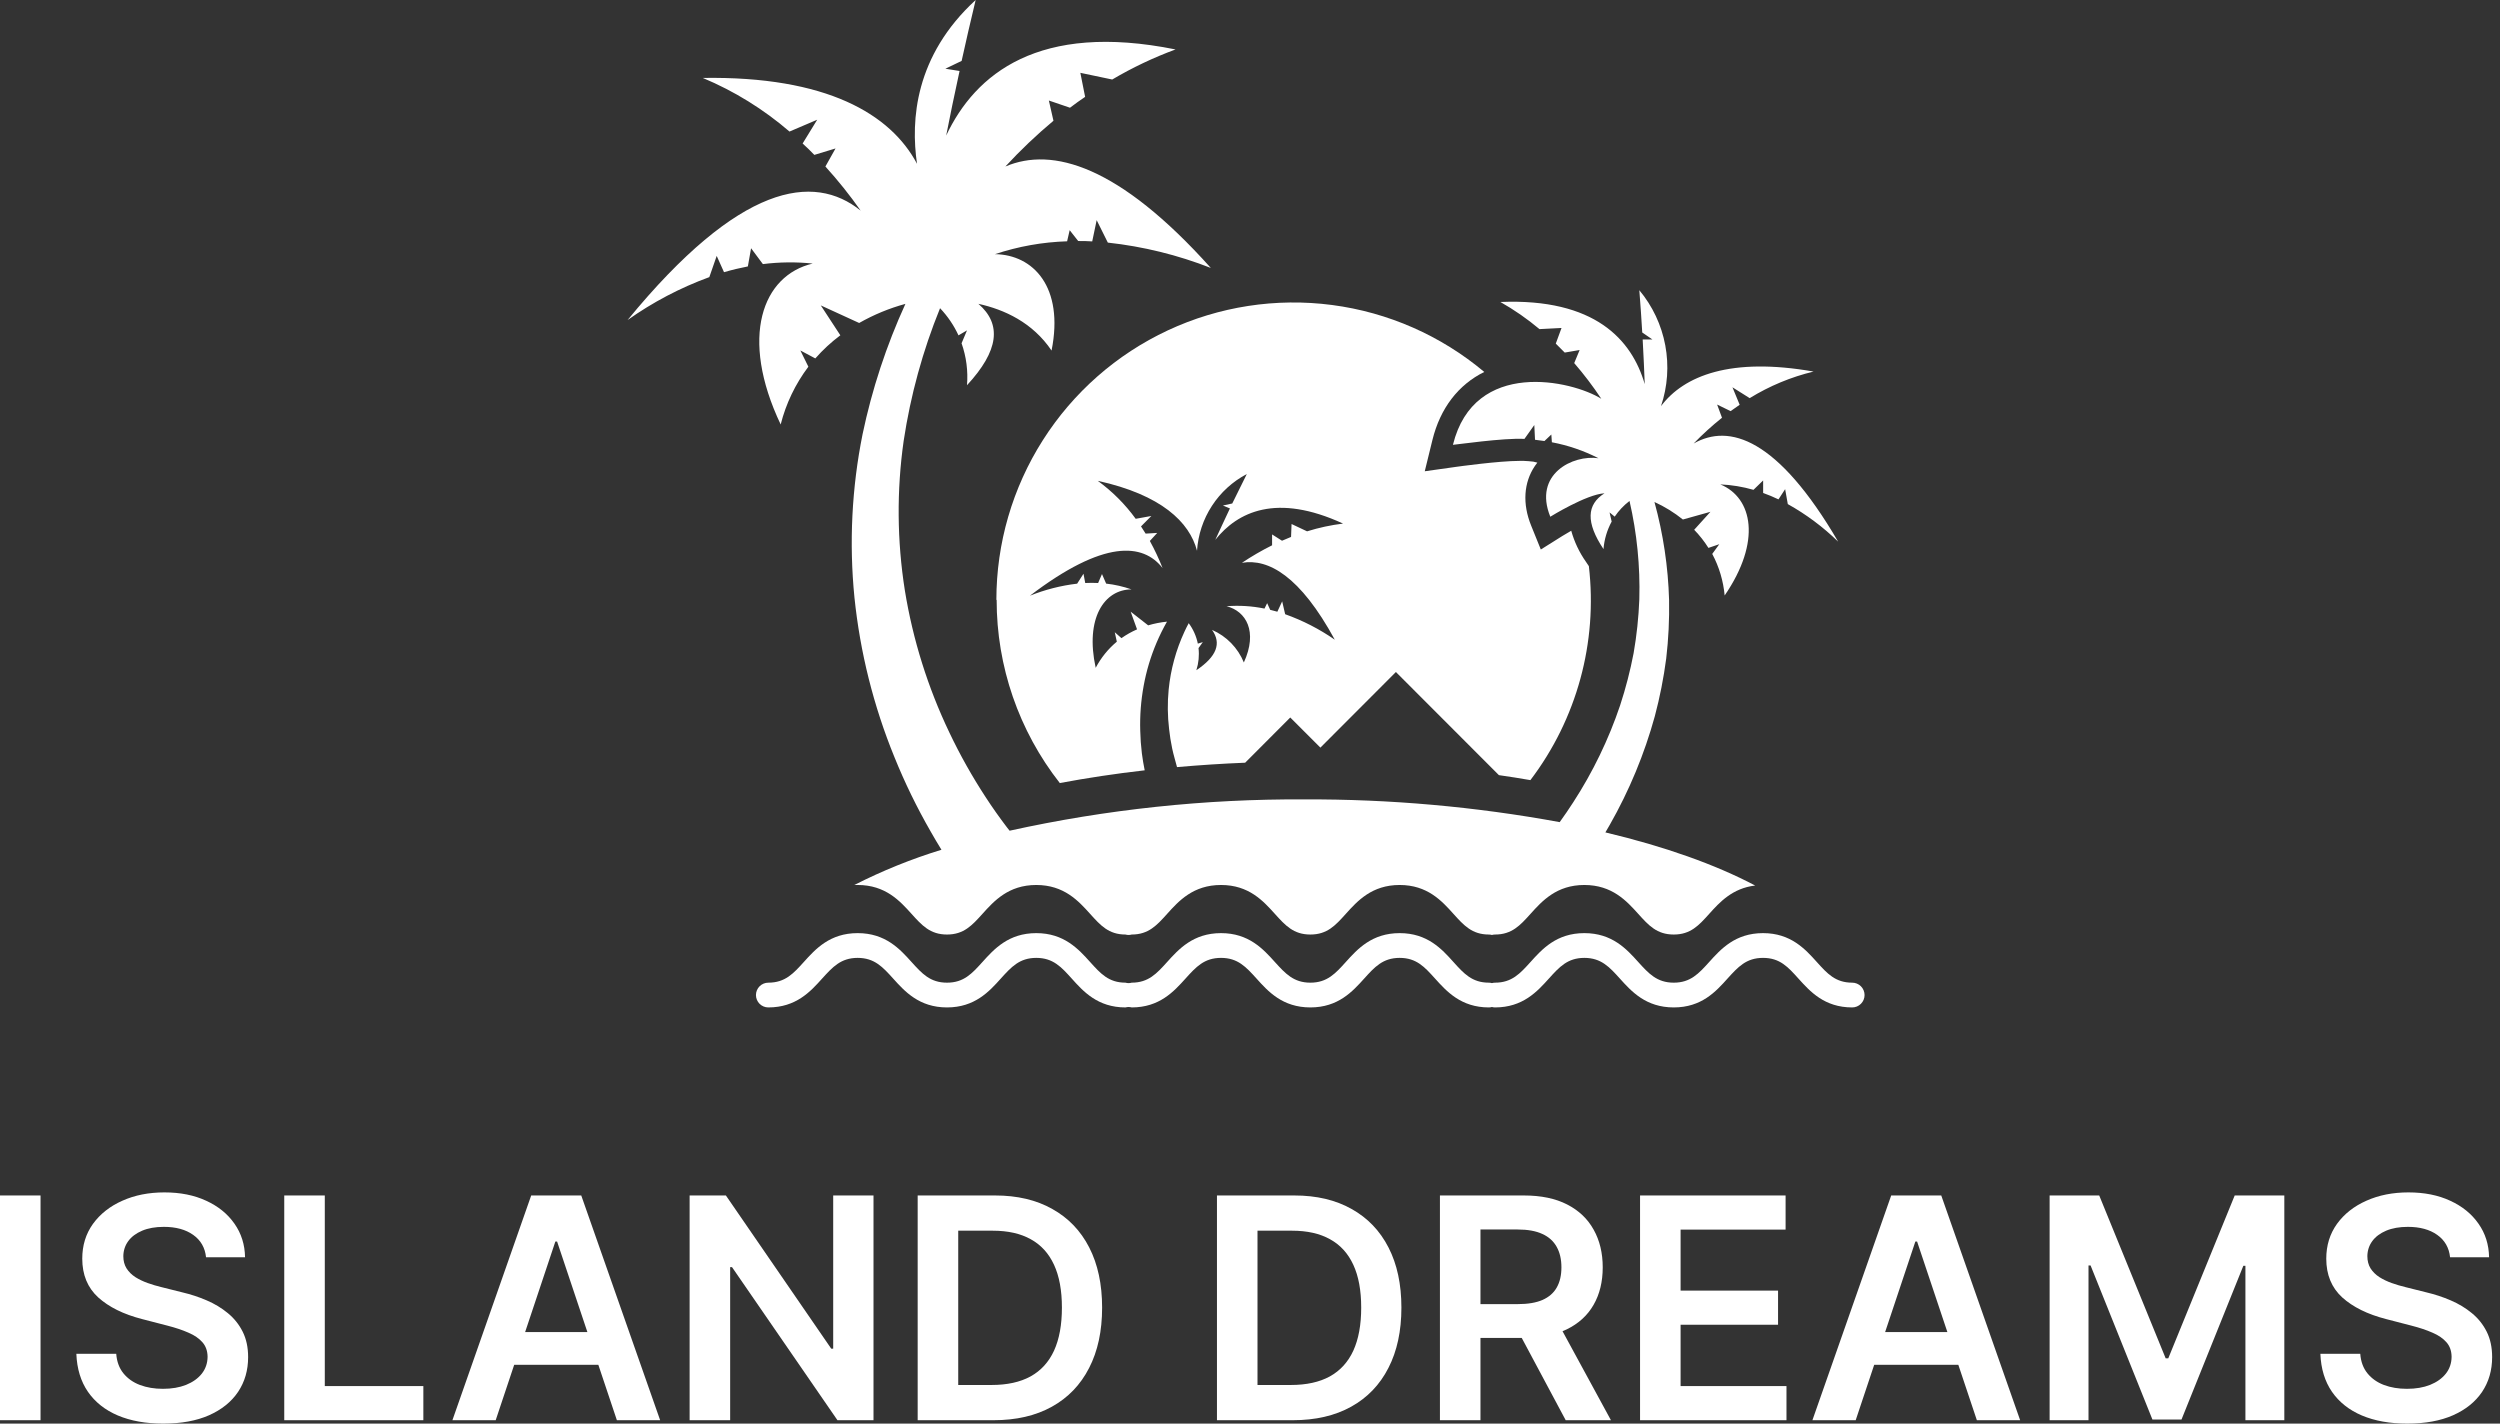
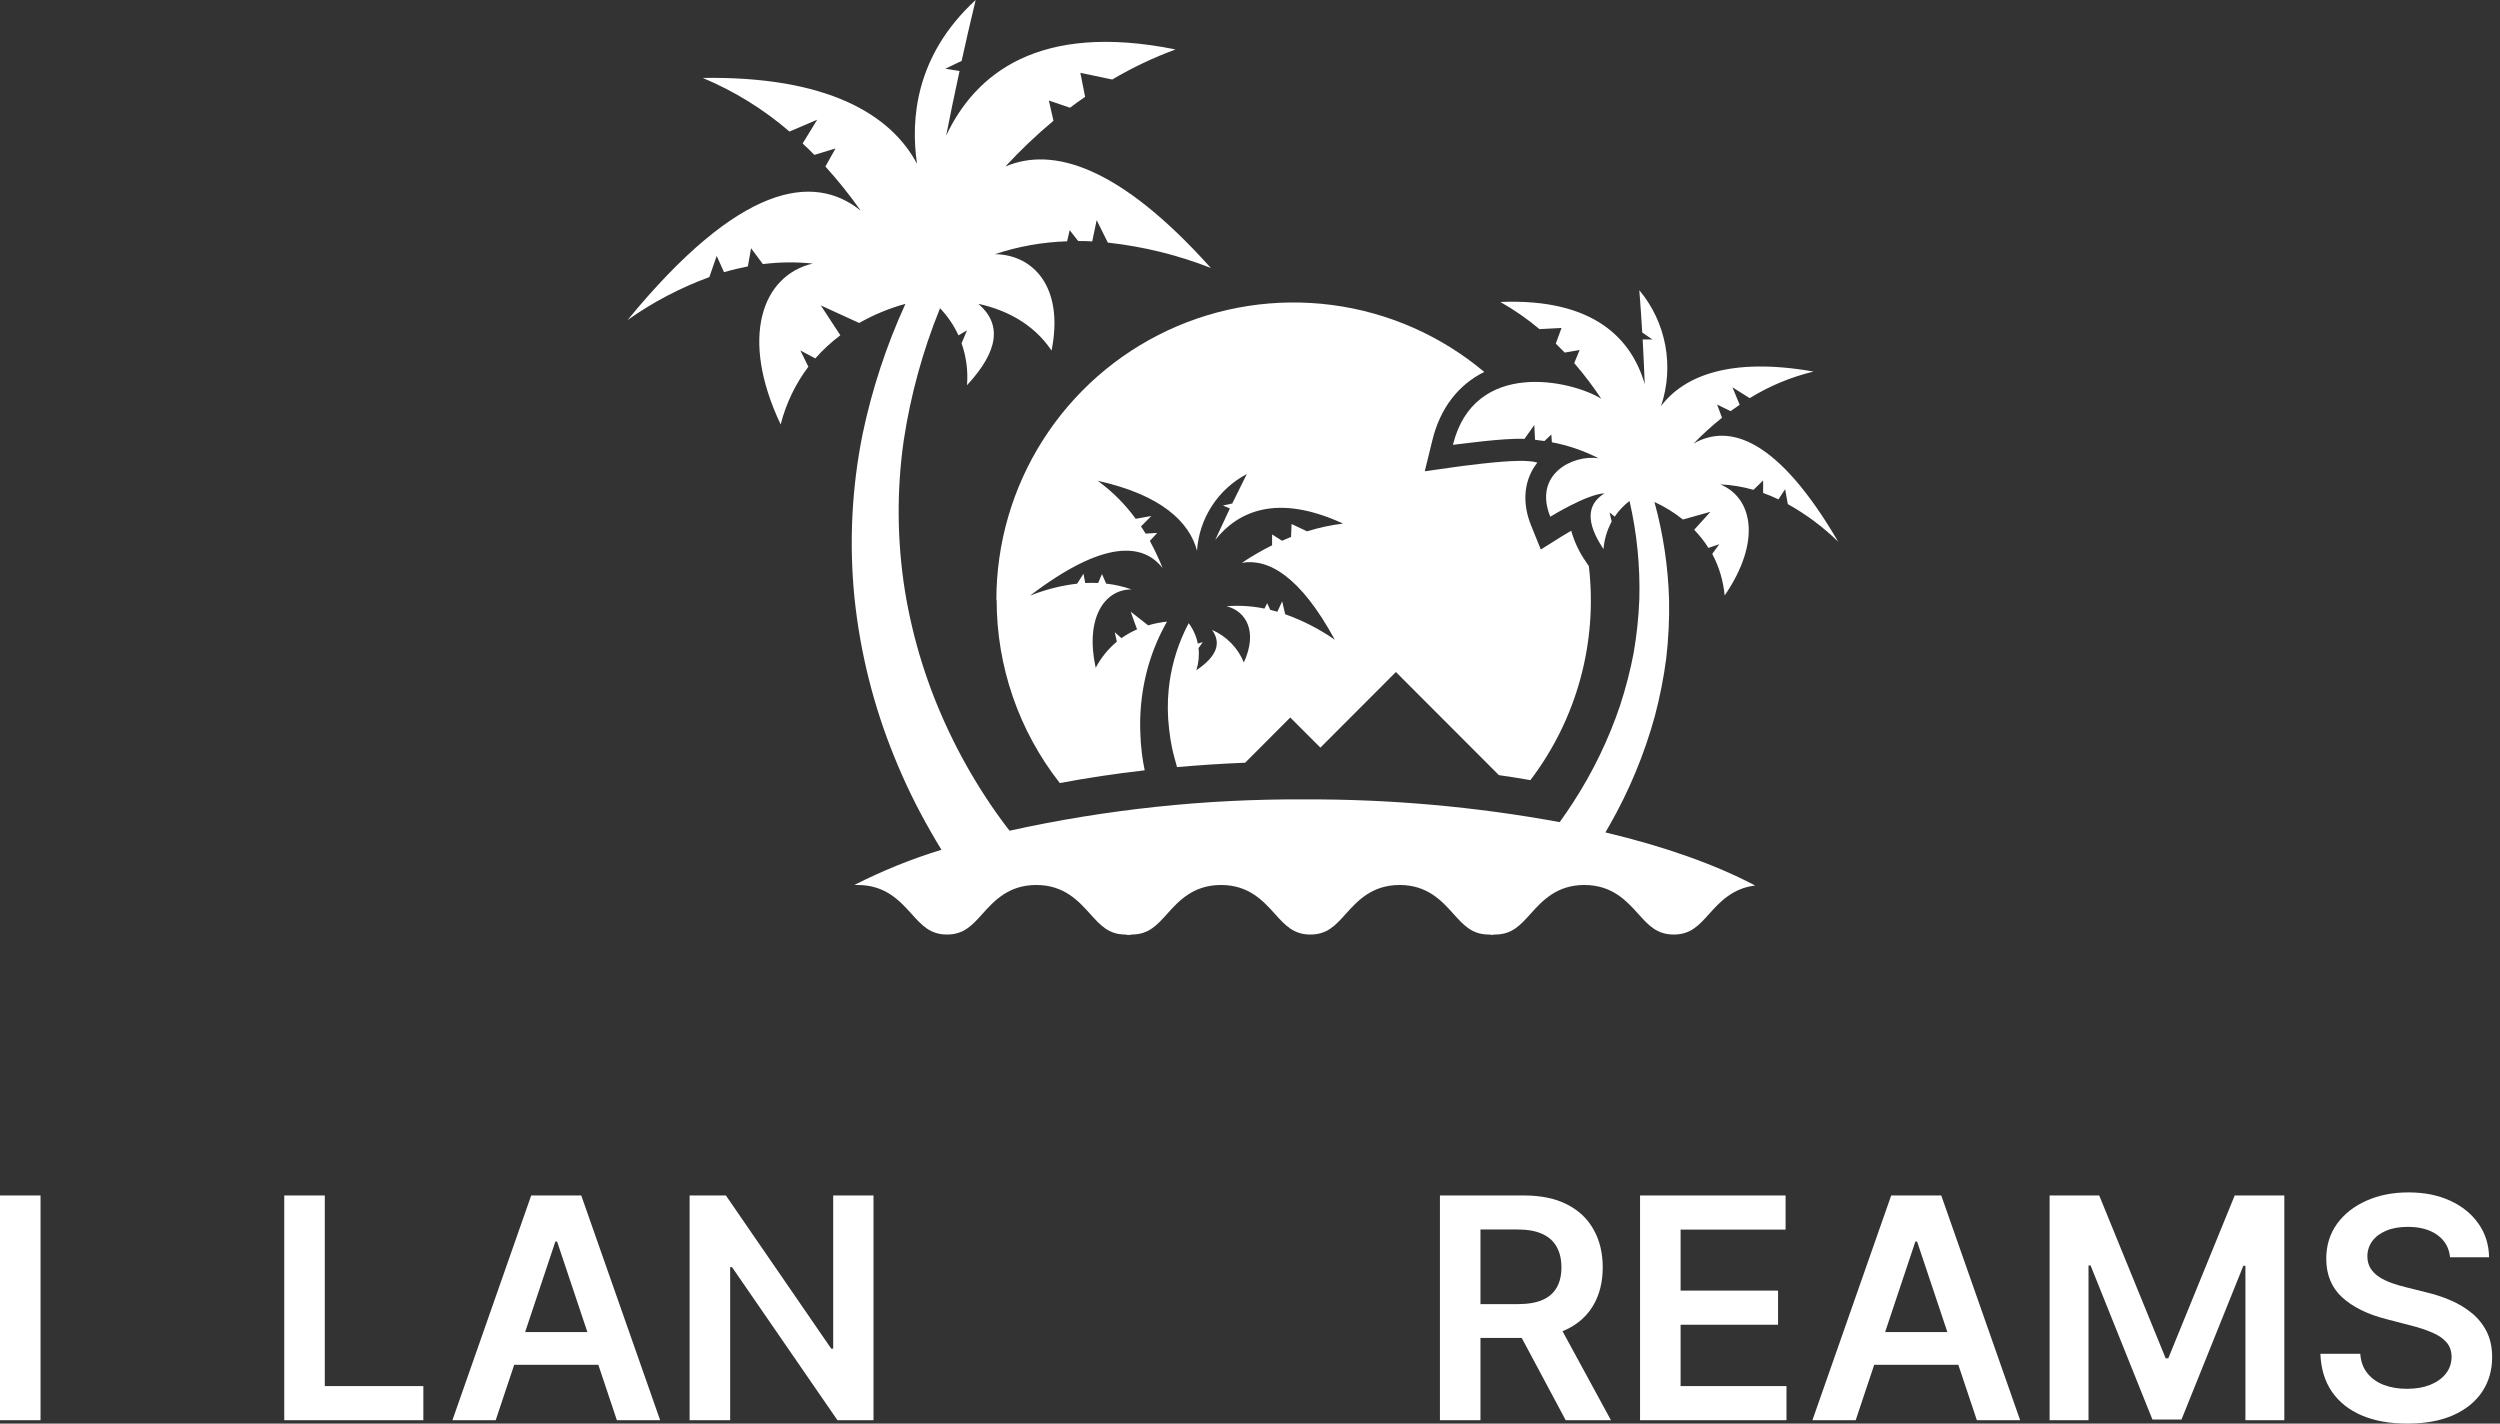
<svg xmlns="http://www.w3.org/2000/svg" width="144" height="82" viewBox="0 0 144 82" fill="none">
  <rect x="0" y="0" width="144" height="82" fill="#333333" stroke="none" />
  <path d="M46.812 15.181C43.914 15.859 42.578 19.417 44.967 24.45C45.272 23.245 45.814 22.115 46.562 21.123L46.1 20.186L46.962 20.645C47.395 20.152 47.878 19.706 48.404 19.313L47.277 17.591L49.488 18.604C50.326 18.127 51.221 17.757 52.152 17.503C51.054 19.905 50.227 22.422 49.685 25.006C49.062 28.101 48.904 31.271 49.216 34.413C49.542 37.572 50.317 40.667 51.518 43.607C52.114 45.081 52.811 46.512 53.603 47.89C53.803 48.246 54.016 48.599 54.228 48.946C52.5 49.476 50.821 50.155 49.21 50.975C49.273 50.975 49.335 50.975 49.401 50.975C51.006 50.975 51.836 51.897 52.504 52.638C53.104 53.304 53.579 53.829 54.547 53.829C55.514 53.829 55.989 53.304 56.589 52.638C57.257 51.897 58.087 50.975 59.689 50.975C61.291 50.975 62.122 51.897 62.79 52.638C63.39 53.304 63.861 53.829 64.829 53.829C64.945 53.863 65.069 53.863 65.185 53.829C66.153 53.829 66.628 53.304 67.227 52.638C67.895 51.897 68.726 50.975 70.331 50.975C71.936 50.975 72.764 51.897 73.432 52.638C74.034 53.304 74.506 53.829 75.477 53.829C76.448 53.829 76.92 53.304 77.519 52.638C78.187 51.897 79.018 50.975 80.62 50.975C82.222 50.975 83.052 51.897 83.718 52.638C84.317 53.304 84.792 53.829 85.76 53.829C85.819 53.83 85.878 53.838 85.934 53.854C85.993 53.838 86.052 53.83 86.112 53.829C87.084 53.829 87.558 53.304 88.158 52.638C88.826 51.897 89.657 50.975 91.258 50.975C92.86 50.975 93.694 51.897 94.362 52.638C94.962 53.304 95.436 53.829 96.408 53.829C97.379 53.829 97.85 53.304 98.45 52.638C99.049 51.972 99.786 51.16 101.098 51.007C98.809 49.797 95.874 48.756 92.47 47.946C92.554 47.799 92.645 47.655 92.726 47.505C93.846 45.537 94.717 43.437 95.318 41.253C95.608 40.16 95.827 39.05 95.974 37.93C96.105 36.81 96.16 35.683 96.139 34.557C96.085 32.649 95.802 30.754 95.296 28.914C95.882 29.182 96.432 29.521 96.935 29.924L98.522 29.48L97.585 30.515C97.894 30.833 98.169 31.183 98.406 31.559L99.031 31.346L98.625 31.906C99.021 32.648 99.264 33.462 99.34 34.3C101.472 31.19 100.957 28.673 99.09 27.901C99.737 27.93 100.378 28.035 101.001 28.214L101.557 27.673V28.395C101.857 28.503 102.152 28.626 102.44 28.764L102.824 28.176L102.977 29.036C104.035 29.626 105.011 30.353 105.878 31.199C102.394 25.238 99.602 24.378 97.554 25.547C98.066 25.018 98.612 24.522 99.187 24.062L98.906 23.302L99.683 23.681C99.855 23.556 100.027 23.434 100.205 23.315L99.789 22.308L100.782 22.933C101.92 22.232 103.161 21.715 104.461 21.402C99.699 20.561 96.995 21.636 95.674 23.393C96.054 22.266 96.139 21.06 95.92 19.891C95.702 18.722 95.187 17.628 94.425 16.716C94.493 17.583 94.55 18.394 94.593 19.151L95.18 19.554H94.618C94.671 20.52 94.709 21.383 94.737 22.127C93.994 19.567 91.861 17.169 86.422 17.394C87.218 17.845 87.972 18.368 88.673 18.957L89.944 18.891L89.613 19.792C89.788 19.96 89.963 20.136 90.128 20.308L90.987 20.161L90.675 20.914C91.238 21.566 91.76 22.253 92.236 22.971C90.546 21.911 84.913 20.636 83.689 25.622C83.796 25.622 86.631 25.212 87.808 25.281L88.376 24.481L88.417 25.331C88.601 25.35 88.785 25.375 88.96 25.403L89.357 25.028L89.388 25.475C90.323 25.651 91.227 25.961 92.073 26.394C90.6 26.182 88.301 27.304 89.297 29.764C89.297 29.764 91.374 28.473 92.42 28.414C91.386 29.061 91.34 30.099 92.361 31.627C92.406 31.072 92.567 30.532 92.832 30.042L92.71 29.514L93.007 29.758C93.241 29.413 93.529 29.108 93.86 28.855C94.288 30.711 94.478 32.614 94.425 34.519C94.385 35.558 94.275 36.593 94.097 37.617C93.902 38.636 93.642 39.642 93.319 40.628C92.657 42.593 91.75 44.468 90.621 46.208C90.372 46.599 90.106 46.98 89.838 47.355C84.981 46.463 80.052 46.025 75.115 46.045C69.412 46.015 63.723 46.62 58.153 47.849L58 47.655C57.575 47.096 57.163 46.517 56.776 45.92C55.994 44.725 55.294 43.478 54.681 42.188C53.443 39.597 52.581 36.844 52.12 34.01C51.668 31.155 51.645 28.249 52.052 25.388C52.447 22.769 53.15 20.206 54.147 17.753C54.584 18.212 54.943 18.741 55.209 19.317L55.699 19.029L55.386 19.773C55.66 20.547 55.766 21.371 55.699 22.189C57.538 20.201 57.713 18.676 56.355 17.5C57.847 17.828 59.477 18.573 60.57 20.192C61.304 16.522 59.505 14.668 57.31 14.64C58.652 14.193 60.052 13.943 61.466 13.899L61.613 13.258L62.103 13.883C62.365 13.883 62.637 13.883 62.912 13.905L63.168 12.68L63.811 13.974C65.844 14.196 67.84 14.687 69.744 15.434C64.451 9.529 60.617 8.438 57.91 9.591C58.775 8.654 59.7 7.774 60.679 6.956L60.414 5.79L61.632 6.205C61.916 5.99 62.206 5.777 62.503 5.58L62.228 4.195L64.064 4.58C65.225 3.894 66.446 3.315 67.711 2.848C59.836 1.257 56.176 4.255 54.5 7.809C54.712 6.731 54.965 5.486 55.271 4.089L54.453 3.958L55.39 3.508C55.629 2.418 55.899 1.248 56.198 0C52.698 3.214 52.451 6.918 52.82 9.435C51.302 6.571 47.611 4.377 40.479 4.489C42.297 5.249 43.983 6.292 45.475 7.578L47.071 6.896L46.231 8.266C46.462 8.474 46.687 8.693 46.906 8.922L48.127 8.55L47.543 9.591C48.272 10.395 48.951 11.244 49.575 12.133C46.865 9.944 42.596 10.57 36.148 18.435C37.601 17.404 39.185 16.573 40.857 15.962L41.282 14.74L41.703 15.678C42.175 15.54 42.64 15.431 43.077 15.346L43.262 14.299L43.942 15.212C44.895 15.092 45.857 15.081 46.812 15.181Z" fill="white" />
  <path d="M57.407 34.553C57.403 38.379 58.684 42.095 61.045 45.104C62.606 44.81 64.245 44.563 65.934 44.37C65.872 44.057 65.813 43.726 65.772 43.397C65.719 42.965 65.688 42.53 65.678 42.094C65.652 41.225 65.718 40.357 65.875 39.502C66.029 38.652 66.278 37.822 66.615 37.026C66.793 36.609 66.994 36.202 67.218 35.807C66.851 35.843 66.488 35.915 66.134 36.02L65.126 35.232L65.494 36.251C65.178 36.389 64.877 36.559 64.595 36.757L64.211 36.417L64.329 36.961C63.828 37.378 63.415 37.89 63.112 38.467C62.487 35.604 63.614 33.947 65.179 33.95C64.705 33.784 64.213 33.672 63.714 33.616L63.474 33.065L63.252 33.581C63.005 33.569 62.757 33.569 62.509 33.581L62.409 33.047L62.044 33.619C61.111 33.728 60.196 33.962 59.324 34.313C63.583 31.068 65.841 31.277 66.965 32.721C66.753 32.186 66.508 31.663 66.231 31.159L66.656 30.696L65.988 30.736C65.903 30.596 65.813 30.458 65.722 30.321L66.319 29.72L65.416 29.883C64.807 29.043 64.069 28.305 63.23 27.695C66.893 28.501 68.517 30.074 68.948 31.724C69.008 30.803 69.303 29.913 69.806 29.139C70.308 28.365 71.001 27.733 71.817 27.304C71.513 27.906 71.234 28.472 70.978 29.001L70.44 29.117L70.843 29.286C70.531 29.961 70.237 30.568 70 31.096C71.287 29.48 73.522 28.389 77.36 30.158C76.657 30.244 75.963 30.394 75.287 30.605L74.394 30.183L74.365 30.927C74.191 30.996 74.016 31.068 73.844 31.146L73.272 30.783V31.409C72.673 31.708 72.093 32.045 71.536 32.418C73.06 32.159 74.89 33.181 76.885 36.848C76.001 36.234 75.039 35.74 74.025 35.379L73.853 34.638L73.575 35.235C73.435 35.194 73.297 35.157 73.163 35.126L72.988 34.741L72.835 35.054C72.117 34.907 71.381 34.861 70.65 34.919C71.771 35.201 72.464 36.37 71.646 38.158C71.302 37.317 70.645 36.644 69.813 36.282C70.365 37.051 70.091 37.811 68.91 38.605C69.041 38.193 69.084 37.759 69.035 37.33L69.282 36.986L68.995 37.073C68.908 36.647 68.729 36.244 68.47 35.895C68.383 36.057 68.298 36.223 68.223 36.389C67.736 37.441 67.429 38.567 67.315 39.721C67.242 40.477 67.25 41.239 67.34 41.994C67.38 42.371 67.44 42.745 67.518 43.116C67.593 43.475 67.705 43.832 67.796 44.185C69.079 44.073 70.387 43.985 71.721 43.932L74.319 41.328L76.055 43.063L80.404 38.708L86.337 44.648C86.962 44.735 87.555 44.832 88.151 44.935C90.824 41.417 92.031 36.999 91.518 32.609L91.352 32.362C90.969 31.818 90.681 31.212 90.503 30.571C90.328 30.671 90.159 30.771 90 30.868L88.751 31.652L88.195 30.277C87.686 29.026 87.761 27.798 88.411 26.838C88.454 26.772 88.501 26.71 88.551 26.647L88.32 26.591L88.039 26.563L87.774 26.547H87.54C86.316 26.547 83.917 26.885 83.892 26.888L82.066 27.145L82.506 25.35C82.959 23.503 84.005 22.158 85.494 21.424C82.998 19.329 79.958 17.992 76.729 17.568C73.5 17.144 70.218 17.651 67.267 19.029C64.316 20.408 61.819 22.601 60.07 25.351C58.32 28.101 57.391 31.293 57.391 34.553H57.407Z" fill="white" />
-   <path d="M106.687 56.602C105.719 56.602 105.248 56.077 104.648 55.411C103.98 54.67 103.152 53.748 101.55 53.748C99.949 53.748 99.118 54.67 98.45 55.411C97.85 56.074 97.376 56.602 96.408 56.602C95.44 56.602 94.962 56.074 94.362 55.411C93.694 54.67 92.864 53.748 91.258 53.748C89.653 53.748 88.826 54.67 88.158 55.411C87.558 56.074 87.084 56.602 86.112 56.602C86.052 56.603 85.993 56.611 85.934 56.627C85.878 56.611 85.819 56.603 85.76 56.602C84.792 56.602 84.317 56.077 83.718 55.411C83.052 54.67 82.222 53.748 80.62 53.748C79.018 53.748 78.187 54.67 77.519 55.411C76.92 56.074 76.445 56.602 75.477 56.602C74.509 56.602 74.034 56.074 73.432 55.411C72.764 54.67 71.933 53.748 70.331 53.748C68.729 53.748 67.895 54.67 67.227 55.411C66.628 56.074 66.153 56.602 65.185 56.602C65.069 56.636 64.945 56.636 64.829 56.602C63.861 56.602 63.39 56.077 62.79 55.411C62.122 54.67 61.291 53.748 59.689 53.748C58.087 53.748 57.257 54.67 56.589 55.411C55.989 56.074 55.518 56.602 54.547 56.602C53.575 56.602 53.104 56.074 52.504 55.411C51.836 54.67 51.006 53.748 49.401 53.748C47.796 53.748 46.968 54.67 46.3 55.411C45.7 56.074 45.226 56.602 44.255 56.602C44.066 56.602 43.885 56.677 43.751 56.811C43.618 56.945 43.543 57.126 43.543 57.315C43.543 57.504 43.618 57.685 43.751 57.819C43.885 57.953 44.066 58.028 44.255 58.028C45.856 58.028 46.69 57.106 47.355 56.365C47.958 55.702 48.433 55.174 49.401 55.174C50.369 55.174 50.846 55.702 51.446 56.365C52.114 57.106 52.945 58.028 54.547 58.028C56.148 58.028 56.982 57.106 57.647 56.365C58.247 55.702 58.721 55.174 59.689 55.174C60.657 55.174 61.132 55.699 61.732 56.365C62.397 57.106 63.227 58.028 64.829 58.028C64.945 57.995 65.069 57.995 65.185 58.028C66.787 58.028 67.618 57.106 68.286 56.365C68.885 55.702 69.36 55.174 70.331 55.174C71.302 55.174 71.774 55.702 72.376 56.365C73.041 57.106 73.875 58.028 75.477 58.028C77.079 58.028 77.909 57.106 78.578 56.365C79.177 55.702 79.652 55.174 80.62 55.174C81.588 55.174 82.059 55.699 82.659 56.365C83.327 57.106 84.158 58.028 85.76 58.028C85.819 58.027 85.878 58.019 85.934 58.003C85.993 58.019 86.052 58.027 86.112 58.028C87.718 58.028 88.548 57.106 89.216 56.365C89.816 55.702 90.29 55.174 91.258 55.174C92.227 55.174 92.704 55.702 93.304 56.365C93.972 57.106 94.803 58.028 96.408 58.028C98.013 58.028 98.84 57.106 99.505 56.365C100.108 55.702 100.579 55.174 101.55 55.174C102.522 55.174 102.99 55.699 103.589 56.365C104.258 57.106 105.085 58.028 106.687 58.028C106.876 58.028 107.057 57.953 107.19 57.819C107.324 57.685 107.399 57.504 107.399 57.315C107.399 57.126 107.324 56.945 107.19 56.811C107.057 56.677 106.876 56.602 106.687 56.602Z" fill="white" />
  <path d="M2.335 68.859V81.804H0V68.859H2.335Z" fill="white" />
-   <path d="M11.868 72.418C11.81 71.866 11.562 71.436 11.126 71.128C10.694 70.821 10.131 70.667 9.439 70.667C8.952 70.667 8.535 70.741 8.187 70.888C7.838 71.036 7.572 71.236 7.387 71.489C7.203 71.741 7.108 72.03 7.104 72.355C7.104 72.624 7.165 72.858 7.287 73.056C7.413 73.254 7.582 73.423 7.796 73.562C8.01 73.697 8.248 73.81 8.508 73.903C8.768 73.996 9.03 74.074 9.294 74.137L10.503 74.44C10.989 74.554 11.457 74.708 11.906 74.902C12.36 75.096 12.764 75.34 13.121 75.635C13.482 75.93 13.767 76.286 13.977 76.703C14.187 77.12 14.292 77.609 14.292 78.17C14.292 78.928 14.099 79.596 13.713 80.173C13.327 80.746 12.769 81.195 12.039 81.52C11.313 81.84 10.434 82 9.401 82C8.399 82 7.528 81.844 6.789 81.532C6.055 81.22 5.48 80.765 5.065 80.167C4.654 79.569 4.431 78.84 4.398 77.98H6.695C6.729 78.431 6.867 78.806 7.11 79.105C7.354 79.404 7.671 79.628 8.061 79.775C8.455 79.923 8.896 79.996 9.382 79.996C9.89 79.996 10.335 79.921 10.717 79.769C11.103 79.613 11.405 79.398 11.623 79.124C11.841 78.846 11.953 78.522 11.957 78.151C11.953 77.814 11.854 77.535 11.661 77.316C11.468 77.093 11.197 76.908 10.849 76.76C10.505 76.608 10.102 76.474 9.641 76.356L8.174 75.976C7.113 75.702 6.273 75.287 5.657 74.731C5.044 74.171 4.738 73.427 4.738 72.5C4.738 71.737 4.943 71.069 5.354 70.496C5.77 69.923 6.334 69.478 7.047 69.162C7.761 68.842 8.568 68.682 9.471 68.682C10.385 68.682 11.187 68.842 11.875 69.162C12.567 69.478 13.111 69.919 13.505 70.484C13.899 71.044 14.103 71.689 14.115 72.418H11.868Z" fill="white" />
  <path d="M16.373 81.804V68.859H18.708V79.838H24.385V81.804H16.373Z" fill="white" />
  <path d="M28.552 81.804H26.059L30.597 68.859H33.48L38.024 81.804H35.532L32.089 71.514H31.988L28.552 81.804ZM28.634 76.728H35.431V78.612H28.634V76.728Z" fill="white" />
  <path d="M50.314 68.859V81.804H48.237L42.164 72.987H42.057V81.804H39.722V68.859H41.811L47.879 77.683H47.992V68.859H50.314Z" fill="white" />
-   <path d="M57.226 81.804H52.858V68.859H57.315C58.594 68.859 59.694 69.118 60.612 69.637C61.536 70.151 62.245 70.89 62.74 71.855C63.235 72.82 63.482 73.975 63.482 75.319C63.482 76.667 63.233 77.826 62.733 78.795C62.238 79.764 61.523 80.508 60.587 81.027C59.656 81.545 58.535 81.804 57.226 81.804ZM55.194 79.775H57.113C58.011 79.775 58.76 79.611 59.36 79.282C59.96 78.949 60.411 78.454 60.713 77.797C61.015 77.135 61.166 76.309 61.166 75.319C61.166 74.329 61.015 73.507 60.713 72.854C60.411 72.197 59.964 71.706 59.373 71.381C58.785 71.052 58.055 70.888 57.182 70.888H55.194V79.775Z" fill="white" />
-   <path d="M74.465 81.804H70.097V68.859H74.553C75.833 68.859 76.932 69.118 77.851 69.637C78.774 70.151 79.483 70.89 79.978 71.855C80.474 72.82 80.721 73.975 80.721 75.319C80.721 76.667 80.472 77.826 79.972 78.795C79.477 79.764 78.762 80.508 77.826 81.027C76.894 81.545 75.774 81.804 74.465 81.804ZM72.432 79.775H74.352C75.25 79.775 75.999 79.611 76.599 79.282C77.199 78.949 77.65 78.454 77.952 77.797C78.254 77.135 78.405 76.309 78.405 75.319C78.405 74.329 78.254 73.507 77.952 72.854C77.65 72.197 77.203 71.706 76.611 71.381C76.024 71.052 75.294 70.888 74.421 70.888H72.432V79.775Z" fill="white" />
  <path d="M82.94 81.804V68.859H87.773C88.764 68.859 89.594 69.032 90.266 69.377C90.941 69.723 91.451 70.207 91.795 70.831C92.143 71.451 92.317 72.173 92.317 72.999C92.317 73.829 92.141 74.55 91.789 75.161C91.441 75.768 90.927 76.238 90.247 76.57C89.567 76.899 88.732 77.064 87.742 77.064H84.299V75.117H87.427C88.006 75.117 88.48 75.037 88.85 74.876C89.219 74.712 89.492 74.474 89.668 74.162C89.848 73.846 89.938 73.459 89.938 72.999C89.938 72.54 89.848 72.148 89.668 71.824C89.487 71.495 89.213 71.246 88.843 71.078C88.474 70.905 87.998 70.819 87.415 70.819H85.275V81.804H82.94ZM89.599 75.938L92.79 81.804H90.184L87.05 75.938H89.599Z" fill="white" />
  <path d="M94.467 81.804V68.859H102.85V70.825H96.802V74.339H102.416V76.305H96.802V79.838H102.901V81.804H94.467Z" fill="white" />
  <path d="M106.888 81.804H104.395L108.933 68.859H111.816L116.36 81.804H113.867L110.425 71.514H110.324L106.888 81.804ZM106.969 76.728H113.767V78.612H106.969V76.728Z" fill="white" />
  <path d="M118.058 68.859H120.915L124.742 78.239H124.893L128.719 68.859H131.577V81.804H129.336V72.911H129.216L125.654 81.766H123.98L120.418 72.892H120.298V81.804H118.058V68.859Z" fill="white" />
  <path d="M141.124 72.418C141.066 71.866 140.818 71.436 140.382 71.128C139.95 70.821 139.387 70.667 138.695 70.667C138.208 70.667 137.791 70.741 137.442 70.888C137.094 71.036 136.828 71.236 136.643 71.489C136.459 71.741 136.364 72.03 136.36 72.355C136.36 72.624 136.421 72.858 136.542 73.056C136.668 73.254 136.838 73.423 137.052 73.562C137.266 73.697 137.503 73.81 137.763 73.903C138.024 73.996 138.286 74.074 138.55 74.137L139.759 74.44C140.245 74.554 140.713 74.708 141.162 74.902C141.615 75.096 142.02 75.34 142.377 75.635C142.738 75.93 143.023 76.286 143.233 76.703C143.443 77.12 143.547 77.609 143.547 78.17C143.547 78.928 143.354 79.596 142.968 80.173C142.582 80.746 142.024 81.195 141.294 81.52C140.568 81.84 139.689 82 138.657 82C137.654 82 136.784 81.844 136.045 81.532C135.311 81.22 134.736 80.765 134.321 80.167C133.91 79.569 133.687 78.84 133.654 77.98H135.951C135.984 78.431 136.123 78.806 136.366 79.105C136.61 79.404 136.926 79.628 137.317 79.775C137.711 79.923 138.152 79.996 138.638 79.996C139.146 79.996 139.591 79.921 139.973 79.769C140.359 79.613 140.661 79.398 140.879 79.124C141.097 78.846 141.208 78.522 141.212 78.151C141.208 77.814 141.11 77.535 140.917 77.316C140.724 77.093 140.453 76.908 140.105 76.76C139.761 76.608 139.358 76.474 138.896 76.356L137.43 75.976C136.368 75.702 135.529 75.287 134.912 74.731C134.3 74.171 133.993 73.427 133.993 72.5C133.993 71.737 134.199 71.069 134.61 70.496C135.026 69.923 135.59 69.478 136.303 69.162C137.017 68.842 137.824 68.682 138.726 68.682C139.641 68.682 140.443 68.842 141.131 69.162C141.823 69.478 142.366 69.919 142.761 70.484C143.155 71.044 143.359 71.689 143.371 72.418H141.124Z" fill="white" />
</svg>